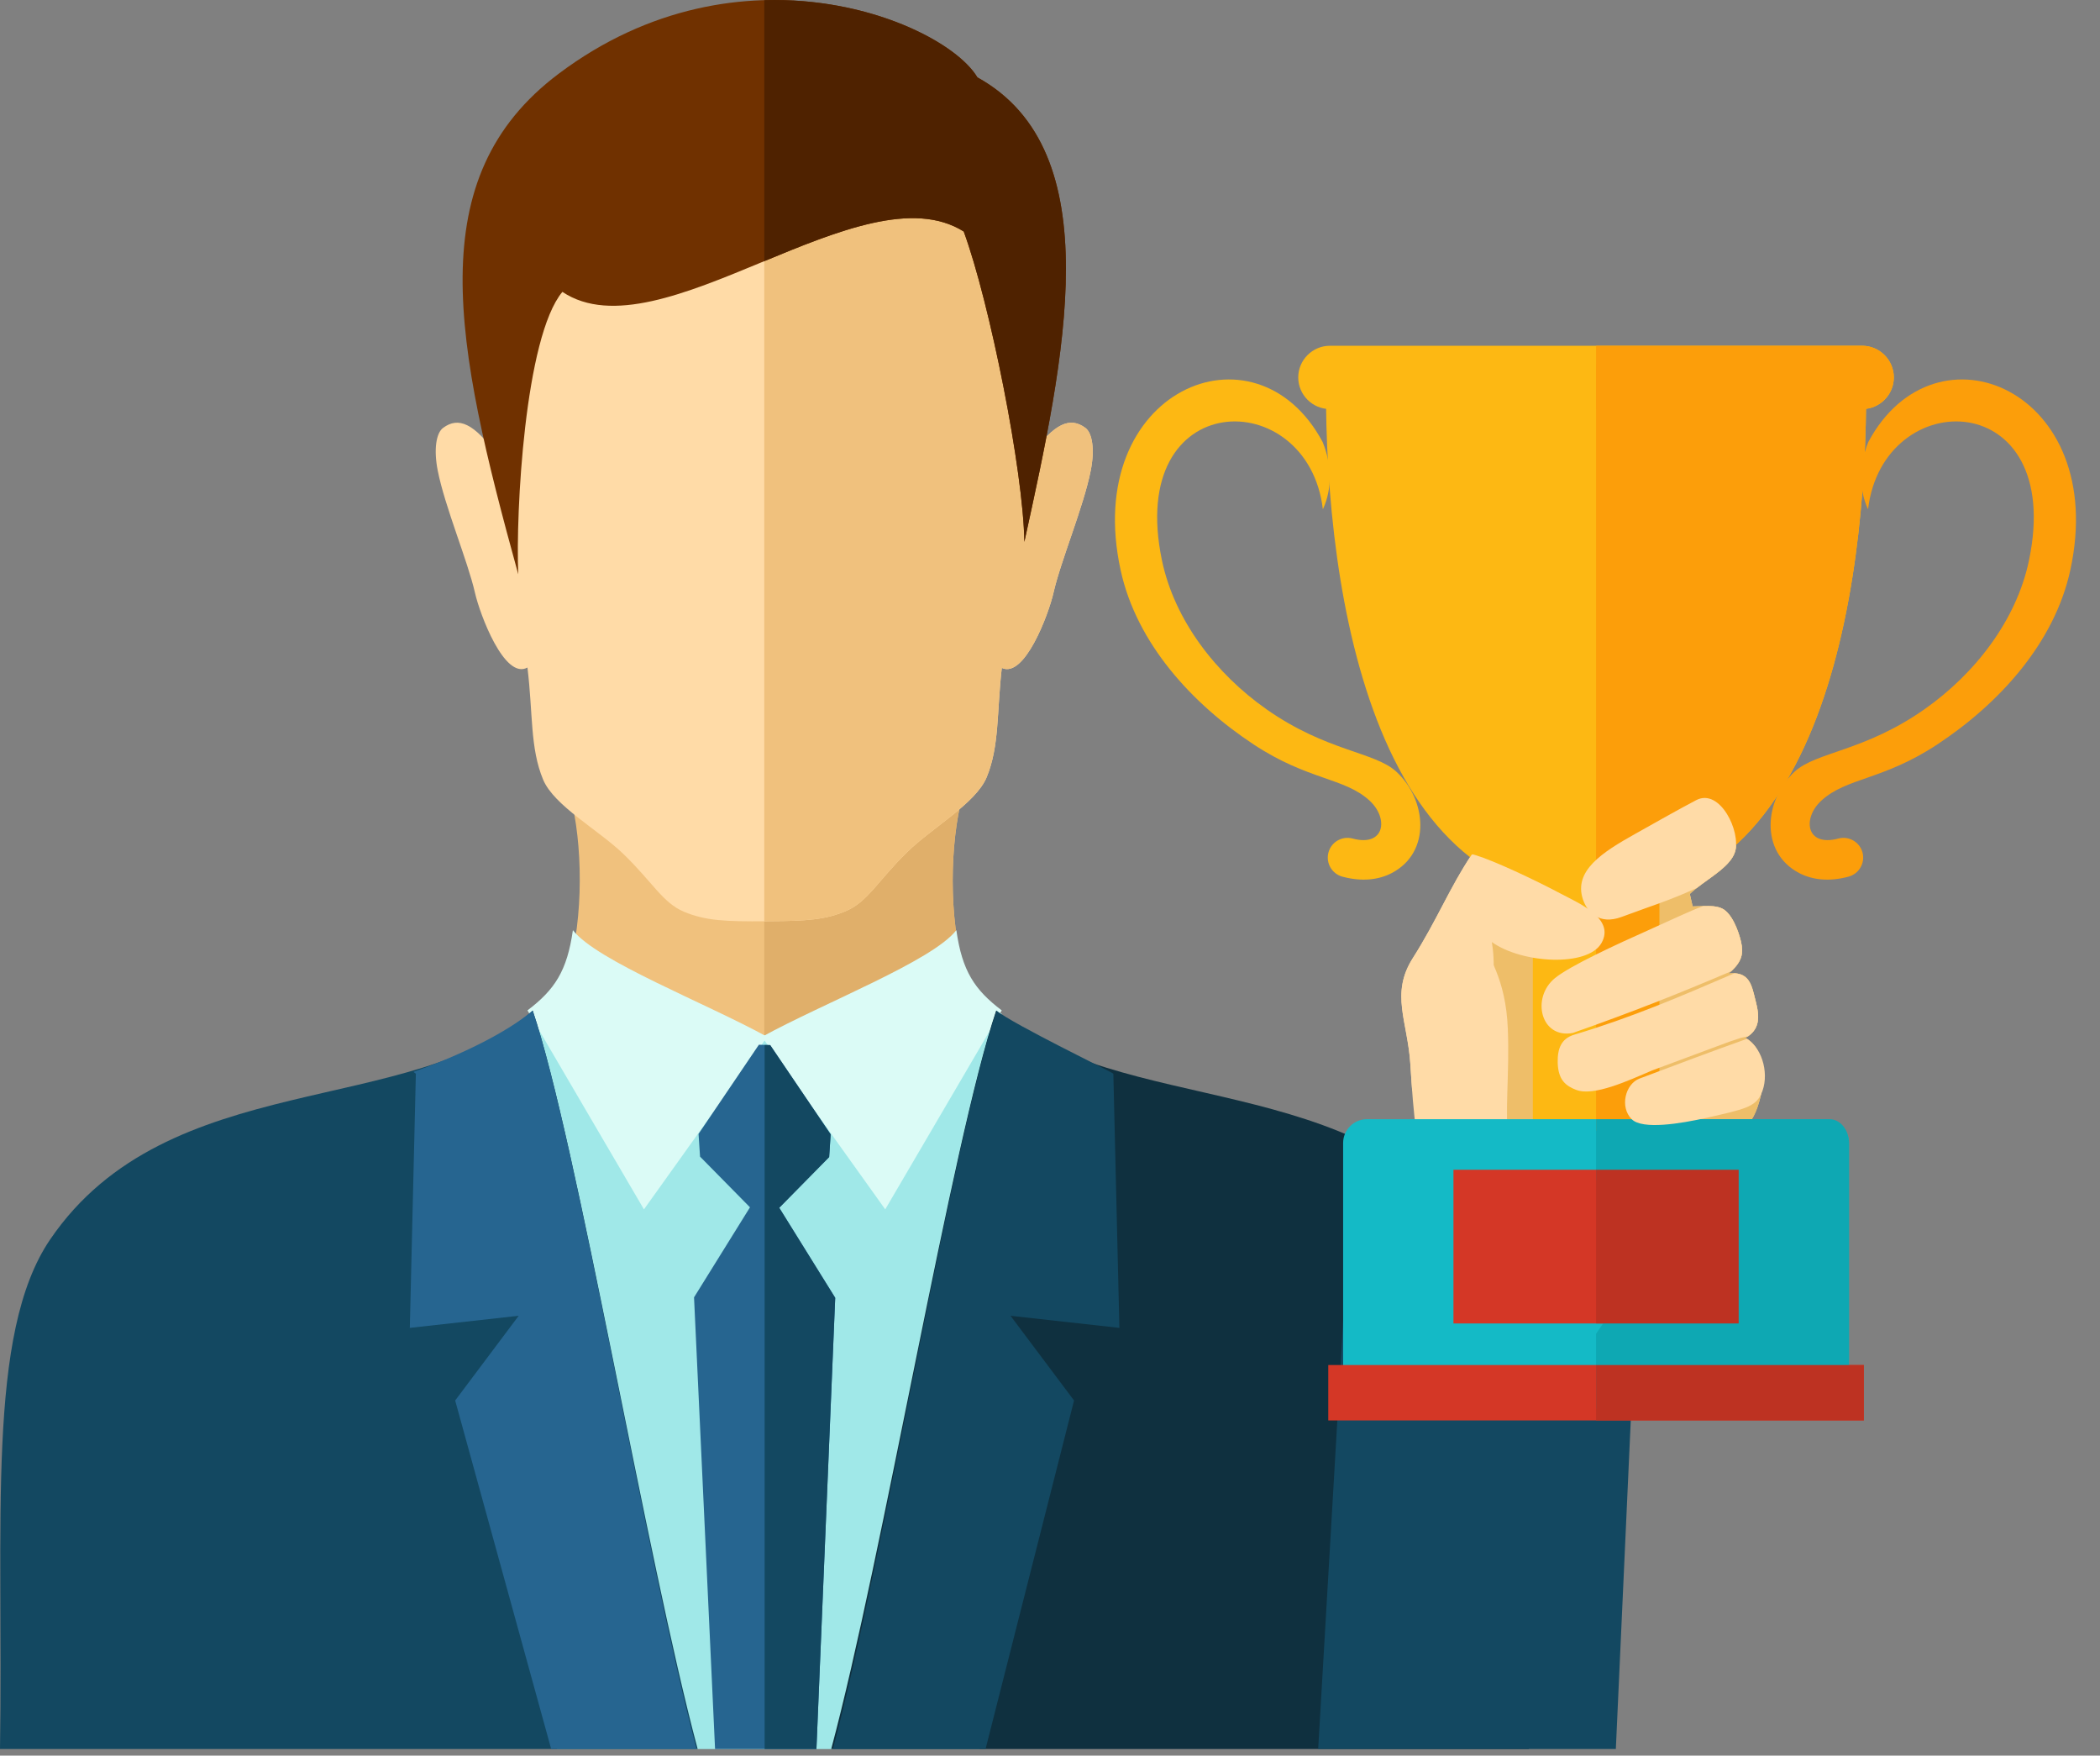
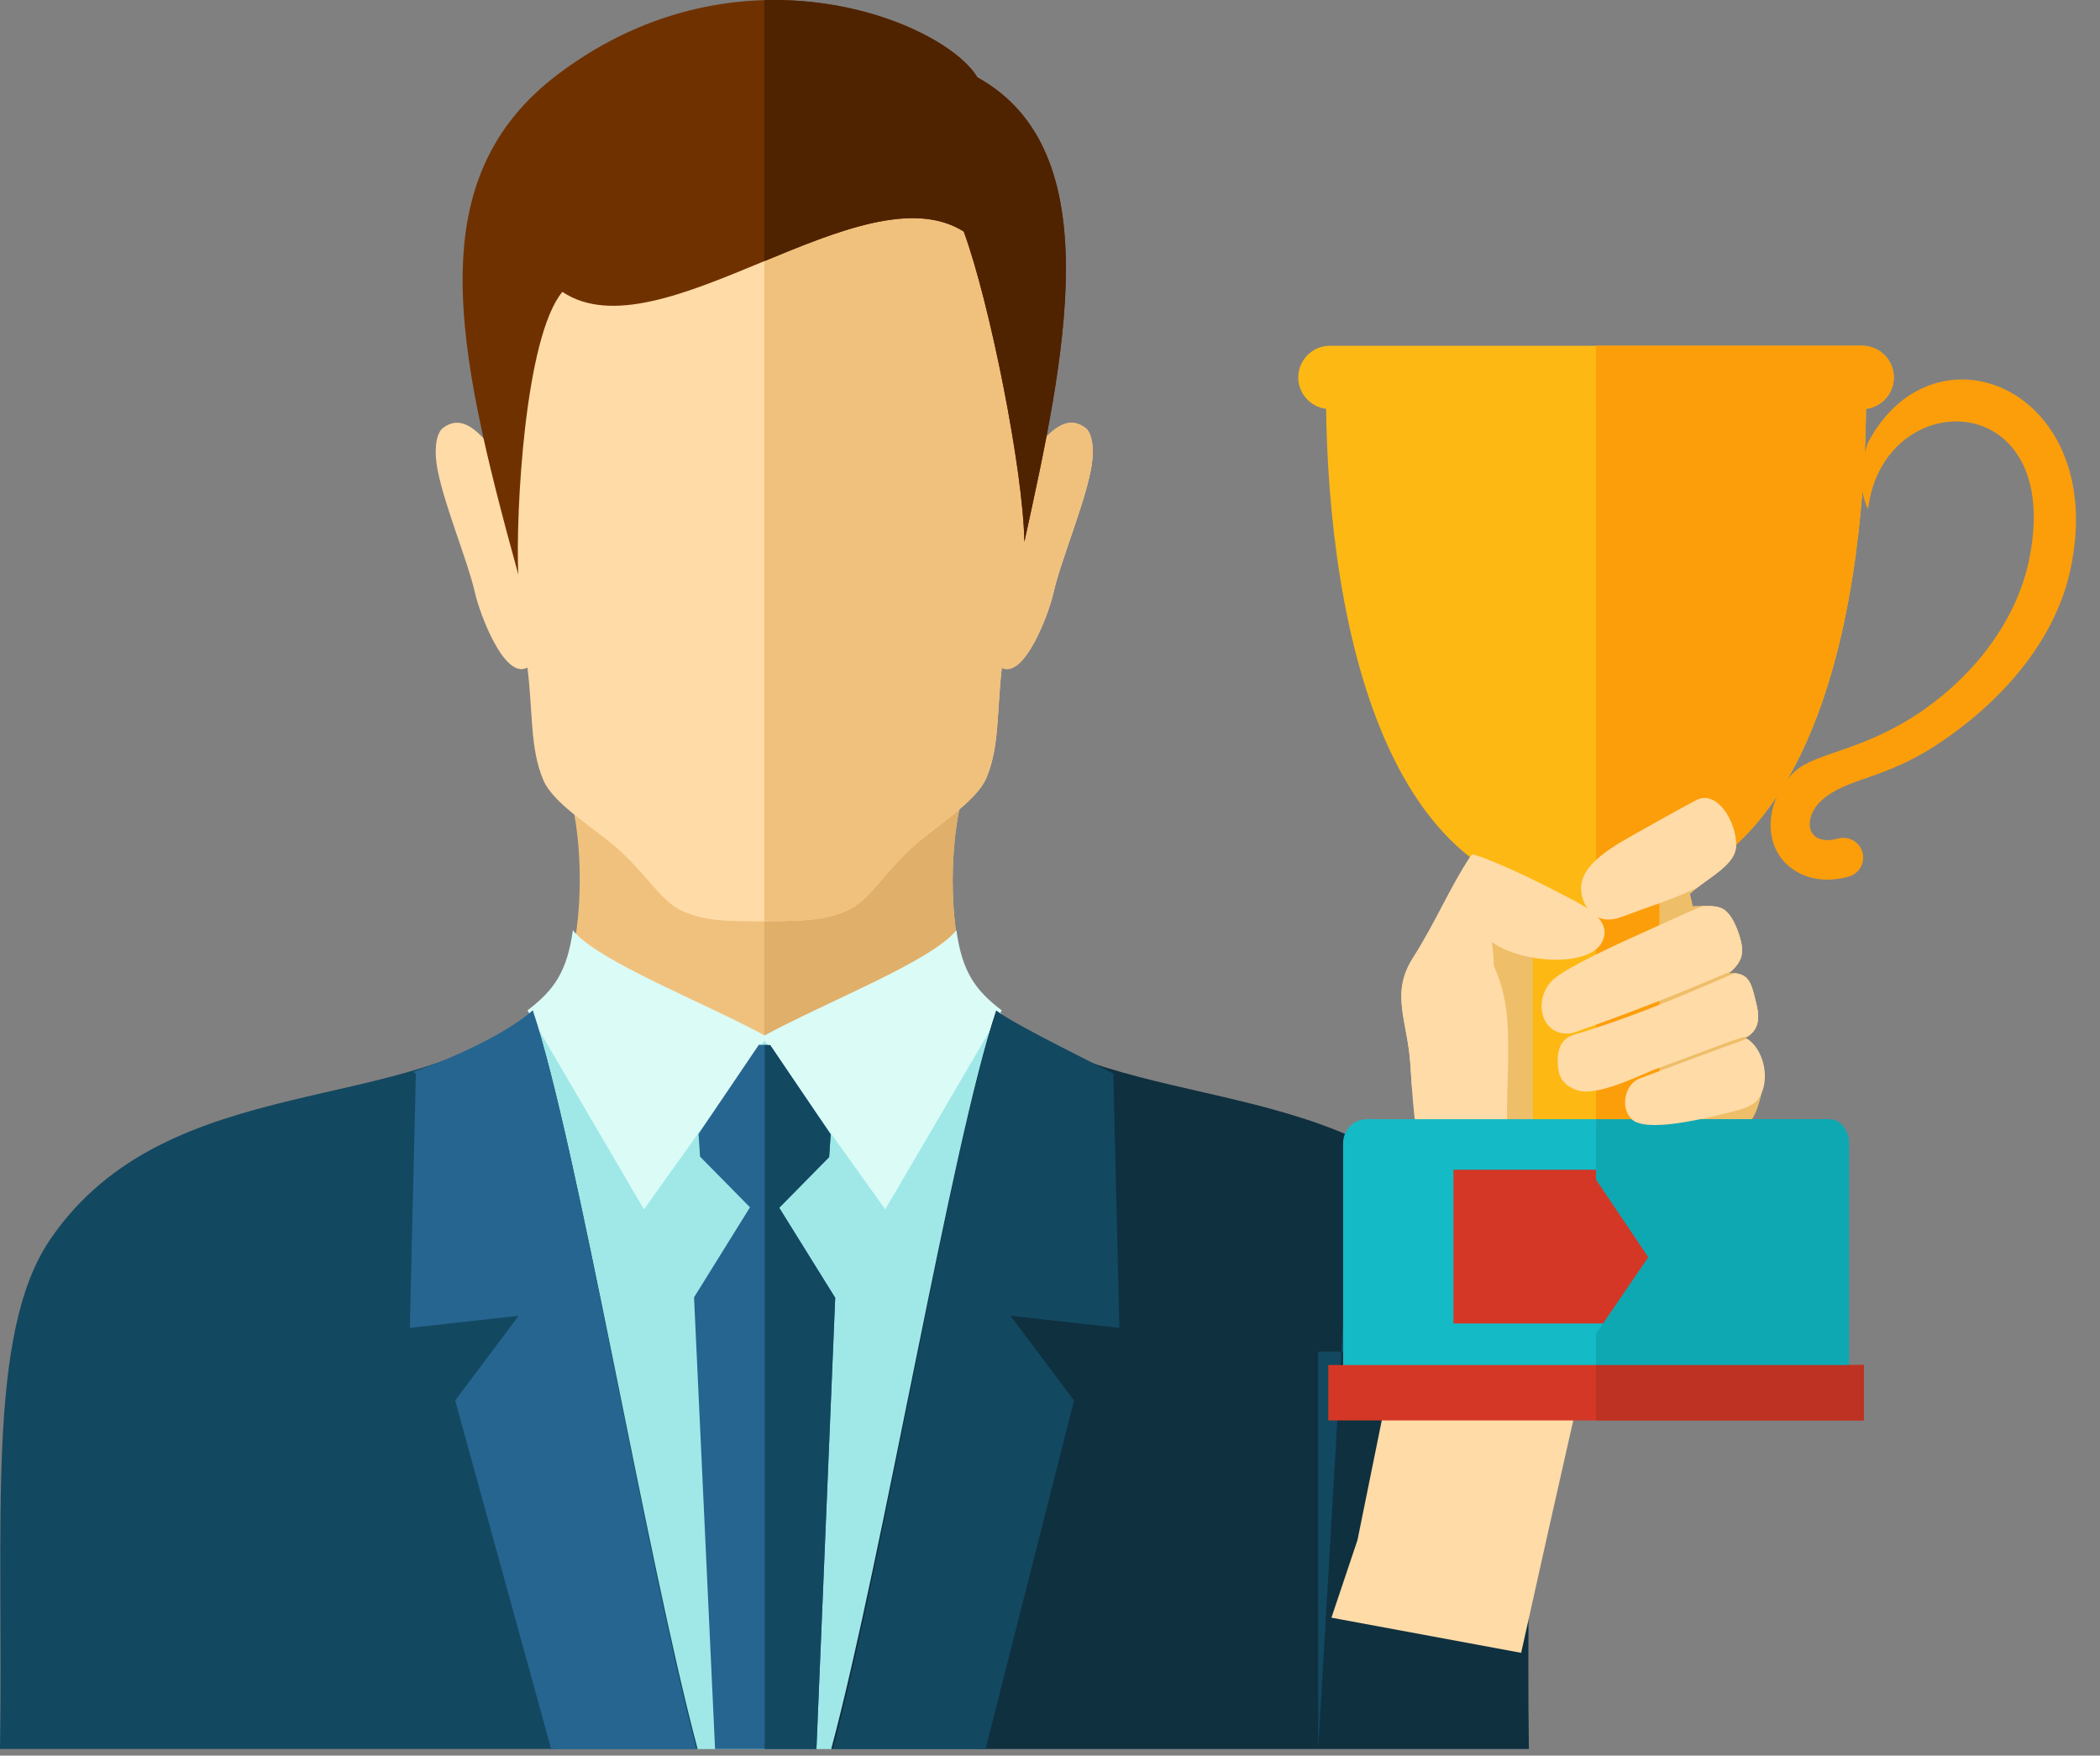
<svg xmlns="http://www.w3.org/2000/svg" width="67" height="56" viewBox="0 0 67 56" fill="none">
  <rect x="0" y="0" width="67" height="56" fill="#808080" stroke="none" />
  <path fill-rule="evenodd" clip-rule="evenodd" d="M30.867 31.236C31.283 32.336 32.977 33.682 34.927 34.392C42.082 36.998 45.151 36.807 47.427 43.473C44.335 46.761 40.547 49.386 36.298 51.115H12.49C8.597 49.531 5.09 47.193 2.15 44.283C2.334 32.761 15.037 39.456 18.03 31.236C18.593 29.69 18.618 27.266 18.261 25.668L24.45 25.787L30.639 25.668C30.281 27.267 30.287 29.697 30.867 31.236Z" fill="#F0C17D" />
  <path fill-rule="evenodd" clip-rule="evenodd" d="M30.867 31.236C31.201 32.122 32.341 33.2 33.845 33.855C41.261 37.085 46.637 36.895 47.427 43.473C44.335 46.761 40.547 49.386 36.298 51.115H24.384V25.786L24.449 25.787L30.637 25.668C30.281 27.267 30.286 29.697 30.867 31.236Z" fill="#E0AF6A" />
  <path fill-rule="evenodd" clip-rule="evenodd" d="M16.996 32.371L24.429 33.167L31.957 32.322L31.261 55.79H17.768L16.996 32.371Z" fill="#A0E8E8" />
  <path fill-rule="evenodd" clip-rule="evenodd" d="M24.544 29.384C24.509 29.386 24.474 29.386 24.439 29.387C23.152 29.395 22.513 29.374 21.814 29.079C21.14 28.793 20.812 28.129 19.883 27.234C19.092 26.473 17.673 25.697 17.328 24.868C16.908 23.859 17.007 22.76 16.828 21.293C16.095 21.696 15.31 19.597 15.154 18.909C14.924 17.894 14.193 16.166 13.965 15.007C13.835 14.343 13.913 13.814 14.136 13.649C14.625 13.284 15.128 13.498 15.868 14.532C15.825 13.066 15.804 11.83 15.991 10.765C17.003 4.96 31.192 1.705 32.78 10.739C32.968 11.804 32.95 13.043 32.91 14.513C33.642 13.496 34.142 13.288 34.629 13.649C34.852 13.814 34.931 14.343 34.8 15.007C34.572 16.166 33.84 17.894 33.611 18.909C33.457 19.59 32.687 21.648 31.962 21.305C31.8 22.728 31.889 23.798 31.48 24.791C31.137 25.623 29.728 26.409 28.943 27.179C28.017 28.085 27.691 28.748 27.02 29.046C26.35 29.339 25.733 29.379 24.544 29.384Z" fill="#FFDBA7" />
  <path fill-rule="evenodd" clip-rule="evenodd" d="M24.544 29.384C24.509 29.387 24.474 29.387 24.439 29.388H24.383V5.167C28.186 4.831 32.001 6.304 32.78 10.738C32.968 11.803 32.95 13.042 32.91 14.512C33.642 13.495 34.142 13.287 34.629 13.648C34.852 13.813 34.931 14.342 34.8 15.006C34.572 16.165 33.84 17.893 33.611 18.908C33.457 19.589 32.687 21.648 31.962 21.304C31.8 22.727 31.889 23.797 31.48 24.79C31.136 25.622 29.728 26.408 28.943 27.178C28.017 28.084 27.691 28.747 27.02 29.046C26.35 29.339 25.733 29.379 24.544 29.384Z" fill="#F0C17D" />
  <path fill-rule="evenodd" clip-rule="evenodd" d="M30.512 29.67C30.697 30.973 31.092 31.57 31.96 32.229L28.243 38.576L24.309 33.073C26.266 31.996 29.75 30.652 30.512 29.67Z" fill="#DBFBF6" />
  <path fill-rule="evenodd" clip-rule="evenodd" d="M18.278 29.67C18.093 30.973 17.697 31.57 16.829 32.229L20.545 38.576L24.479 33.073C22.523 31.996 19.039 30.652 18.278 29.67Z" fill="#DBFBF6" />
  <path fill-rule="evenodd" clip-rule="evenodd" d="M16.996 32.236C13.132 35.686 5.369 34.005 1.601 39.535C-0.449 42.544 0.115 48.536 0 55.789H22.259C20.617 49.656 18.411 36.432 16.996 32.236Z" fill="#134861" />
  <path fill-rule="evenodd" clip-rule="evenodd" d="M24.572 33.335L26.502 36.183L26.454 36.906L24.861 38.523L26.647 41.396L26.048 55.789H22.814L22.143 41.382L23.928 38.51L22.335 36.893L22.287 36.169L24.212 33.324L24.572 33.335Z" fill="#266590" />
  <path fill-rule="evenodd" clip-rule="evenodd" d="M24.572 33.337L26.502 36.185L26.454 36.908L24.861 38.526L26.647 41.398L26.048 55.791H24.395V33.332L24.572 33.337Z" fill="#134861" />
  <path fill-rule="evenodd" clip-rule="evenodd" d="M16.996 32.236C16.179 32.926 14.725 33.646 13.191 34.19L13.268 34.249L13.075 42.356L16.549 41.97L14.522 44.672L17.585 55.788H22.223C20.595 49.667 18.416 36.443 16.996 32.236Z" fill="#266590" />
  <path fill-rule="evenodd" clip-rule="evenodd" d="M17.943 9.31C16.74 10.75 16.45 16.369 16.535 18.319C14.5 10.94 13.407 5.671 17.823 2.353C23.618 -2.003 30.126 0.692 31.183 2.468C35.44 4.82 33.96 11.439 32.682 17.285C32.651 15.035 31.582 9.659 30.748 7.385C27.505 5.346 21.067 11.396 17.943 9.31Z" fill="#703100" />
  <path fill-rule="evenodd" clip-rule="evenodd" d="M24.384 0.005C27.767 -0.092 30.527 1.364 31.183 2.467C35.44 4.82 33.96 11.438 32.682 17.284C32.651 15.035 31.582 9.659 30.748 7.385C29.146 6.377 26.763 7.345 24.384 8.33V0.005Z" fill="#4F2200" />
  <path fill-rule="evenodd" clip-rule="evenodd" d="M31.783 32.236C35.649 35.686 43.41 34.005 47.179 39.535C49.23 42.544 48.665 48.536 48.779 55.789H26.52C28.163 49.656 30.368 36.432 31.783 32.236Z" fill="#0F303F" />
  <path fill-rule="evenodd" clip-rule="evenodd" d="M31.793 32.236C32.288 32.655 35.546 34.229 35.521 34.249L35.714 42.356L32.24 41.97L34.267 44.672L31.444 55.788H26.574C28.194 49.699 30.364 36.475 31.793 32.236Z" fill="#134861" />
  <path fill-rule="evenodd" clip-rule="evenodd" d="M45.638 37.653L43.31 49.125L42.479 51.6L48.532 52.721L49.427 48.707L50.954 41.947C52.396 40.975 52.807 39.165 54.034 37.793C55.027 36.682 55.913 36.161 56.187 34.907C56.328 34.264 56.258 33.412 55.686 33.106C56.273 32.791 56.079 32.202 55.99 31.837C55.888 31.428 55.805 30.97 55.151 31.054C55.557 30.708 55.643 30.448 55.546 30.034C55.463 29.681 55.251 29.119 54.934 28.976C54.709 28.873 54.435 28.904 54.003 28.912L53.913 28.515C54.358 28.085 55.196 27.694 55.356 27.17C55.565 26.481 54.97 25.003 53.451 25.504L50.582 26.449L46.955 27.258C46.242 28.326 45.85 29.342 45.074 30.563C44.352 31.701 44.91 32.568 44.996 33.949C45.099 35.562 45.193 36.843 45.638 37.653Z" fill="#FFDBA7" />
  <path fill-rule="evenodd" clip-rule="evenodd" d="M54.348 36.907C55.518 35.961 55.913 36.16 56.186 34.905C56.326 34.264 56.257 33.411 55.685 33.106C56.272 32.79 56.078 32.202 55.989 31.837C55.887 31.428 55.804 30.97 55.15 31.054C55.556 30.707 55.642 30.448 55.545 30.034C55.462 29.681 55.25 29.12 54.933 28.975C54.708 28.873 54.435 28.904 54.002 28.911L53.912 28.515C54.357 28.084 55.195 27.694 55.355 27.169C55.564 26.481 54.969 25.004 53.45 25.504L50.581 26.449L48.634 26.942C45.821 30.258 47.975 29.544 48.107 32.818C48.224 35.725 47.44 37.813 49.978 37.792C51.963 37.774 53.178 37.852 54.348 36.907Z" fill="#EEBE69" />
-   <path fill-rule="evenodd" clip-rule="evenodd" d="M42.056 55.789L42.889 41.514L52.129 43.112L51.553 55.789H42.056Z" fill="#134861" />
+   <path fill-rule="evenodd" clip-rule="evenodd" d="M42.056 55.789L42.889 41.514L52.129 43.112H42.056Z" fill="#134861" />
  <path fill-rule="evenodd" clip-rule="evenodd" d="M59.531 11.633C59.659 18.137 58.383 28.584 50.965 28.677C43.547 28.771 42.184 18.164 42.312 11.633H50.921H59.531Z" fill="#FDB813" />
  <path fill-rule="evenodd" clip-rule="evenodd" d="M42.429 11.029H59.413C59.968 11.029 60.422 11.484 60.422 12.039C60.422 12.594 59.968 13.048 59.413 13.048H42.429C41.874 13.048 41.42 12.594 41.42 12.039C41.42 11.483 41.875 11.029 42.429 11.029Z" fill="#FDB813" />
  <path d="M52.94 27.162H48.904V36.074H52.94V27.162Z" fill="#FDB813" />
  <path fill-rule="evenodd" clip-rule="evenodd" d="M43.611 35.699H58.232C58.65 35.699 58.992 36.041 58.992 36.459V44.175C58.992 44.593 58.65 44.934 58.232 44.934H43.611C43.193 44.934 42.852 44.593 42.852 44.175V36.459C42.852 36.041 43.193 35.699 43.611 35.699Z" fill="#14BAC6" />
  <path d="M59.466 43.541H42.378V45.308H59.466V43.541Z" fill="#D43726" />
  <path d="M55.472 37.312H46.372V42.215H55.472V37.312Z" fill="#D43726" />
  <path fill-rule="evenodd" clip-rule="evenodd" d="M59.531 11.633C59.659 18.137 58.383 28.584 50.965 28.677H50.922V11.633H59.531Z" fill="#FC9E0A" />
  <path fill-rule="evenodd" clip-rule="evenodd" d="M50.922 11.029H59.413C59.968 11.029 60.422 11.484 60.422 12.039C60.422 12.594 59.968 13.048 59.413 13.048H50.922V11.029Z" fill="#FC9E0A" />
  <path d="M52.94 27.162H50.922V36.074H52.94V27.162Z" fill="#FC9E0A" />
  <path fill-rule="evenodd" clip-rule="evenodd" d="M50.922 35.699H58.372C58.713 35.699 58.991 36.041 58.991 36.459V44.173C58.991 44.591 58.712 44.933 58.372 44.933H50.922V42.544L52.587 40.101L50.922 37.627V35.699Z" fill="#0EA8B3" />
  <path d="M59.466 43.541H50.922V45.308H59.466V43.541Z" fill="#BD3222" />
-   <path d="M55.472 37.312H50.922V42.215H55.472V37.312Z" fill="#BD3222" />
  <path fill-rule="evenodd" clip-rule="evenodd" d="M59.6 16.244C59.285 15.574 59.329 14.776 59.607 14.101C61.745 10.097 67.305 12.446 66.052 18.189C65.541 20.53 63.762 22.457 61.81 23.745C60.077 24.89 58.91 24.802 58.11 25.538C57.493 26.105 57.624 27.023 58.652 26.747C58.988 26.658 59.332 26.857 59.423 27.192C59.512 27.528 59.312 27.872 58.978 27.963C58.348 28.133 57.811 28.063 57.398 27.846C56.133 27.179 56.291 25.502 57.258 24.613C57.947 23.979 59.479 23.972 61.398 22.625C63.006 21.496 64.334 19.792 64.734 17.876C65.897 12.308 60.078 12.241 59.6 16.244Z" fill="#FC9E0A" />
-   <path fill-rule="evenodd" clip-rule="evenodd" d="M42.206 16.244C42.522 15.574 42.477 14.776 42.199 14.101C40.062 10.097 34.501 12.446 35.754 18.189C36.264 20.53 38.043 22.457 39.996 23.745C41.729 24.89 42.896 24.802 43.696 25.538C44.313 26.105 44.181 27.023 43.154 26.747C42.817 26.658 42.473 26.857 42.384 27.192C42.294 27.528 42.494 27.872 42.828 27.963C43.459 28.133 43.994 28.063 44.408 27.846C45.674 27.179 45.514 25.502 44.548 24.613C43.859 23.979 42.327 23.972 40.408 22.625C38.8 21.496 37.473 19.792 37.072 17.876C35.91 12.308 41.729 12.241 42.206 16.244Z" fill="#FDB813" />
  <path fill-rule="evenodd" clip-rule="evenodd" d="M56.186 34.906C56.461 34.331 56.259 33.463 55.736 33.136C54.587 33.546 53.45 33.974 52.308 34.404C51.858 34.573 51.667 35.31 52.06 35.701C52.403 36.042 53.626 35.841 54.45 35.655C55.65 35.383 55.993 35.311 56.186 34.906ZM55.769 33.056L55.542 33.106L55.163 33.232L52.714 34.143C51.931 34.479 50.847 34.977 50.292 34.766C49.968 34.643 49.709 34.459 49.698 33.885C49.69 33.444 49.813 33.126 50.23 33.002C52.045 32.46 53.602 31.793 55.333 31.046C55.822 31.065 55.899 31.471 55.99 31.837C56.075 32.184 56.254 32.733 55.769 33.056ZM55.231 30.982C53.576 31.688 52.08 32.281 50.18 32.949C49.154 33.142 48.841 31.82 49.616 31.195C50.105 30.801 51.533 30.141 52.723 29.61C53.397 29.31 53.935 29.049 54.341 28.901C54.59 28.896 54.774 28.901 54.934 28.974C55.251 29.119 55.463 29.679 55.546 30.033C55.636 30.419 55.568 30.671 55.231 30.982ZM54.138 28.323C54.596 27.964 55.221 27.615 55.356 27.169C55.551 26.526 54.874 25.127 54.118 25.522C53.581 25.803 52.85 26.217 52.162 26.603C51.123 27.186 50.201 27.774 50.502 28.685C50.636 29.09 51.019 29.514 51.736 29.248C52.734 28.876 53.261 28.727 54.138 28.323Z" fill="#FFDBA7" />
  <path fill-rule="evenodd" clip-rule="evenodd" d="M46.988 27.252L46.956 27.259C46.243 28.326 45.851 29.343 45.075 30.564C44.353 31.702 44.911 32.568 44.999 33.949C45.017 34.246 45.035 34.531 45.056 34.803C45.266 34.609 45.469 34.419 45.661 34.235C47.061 32.89 47.891 31.912 47.597 30.049C48.552 30.735 50.665 30.856 51.099 30.073C51.53 29.296 50.371 28.811 49.804 28.51C48.922 28.042 47.66 27.454 47.081 27.278C47.05 27.27 47.019 27.261 46.988 27.252Z" fill="#FFDBA7" />
</svg>